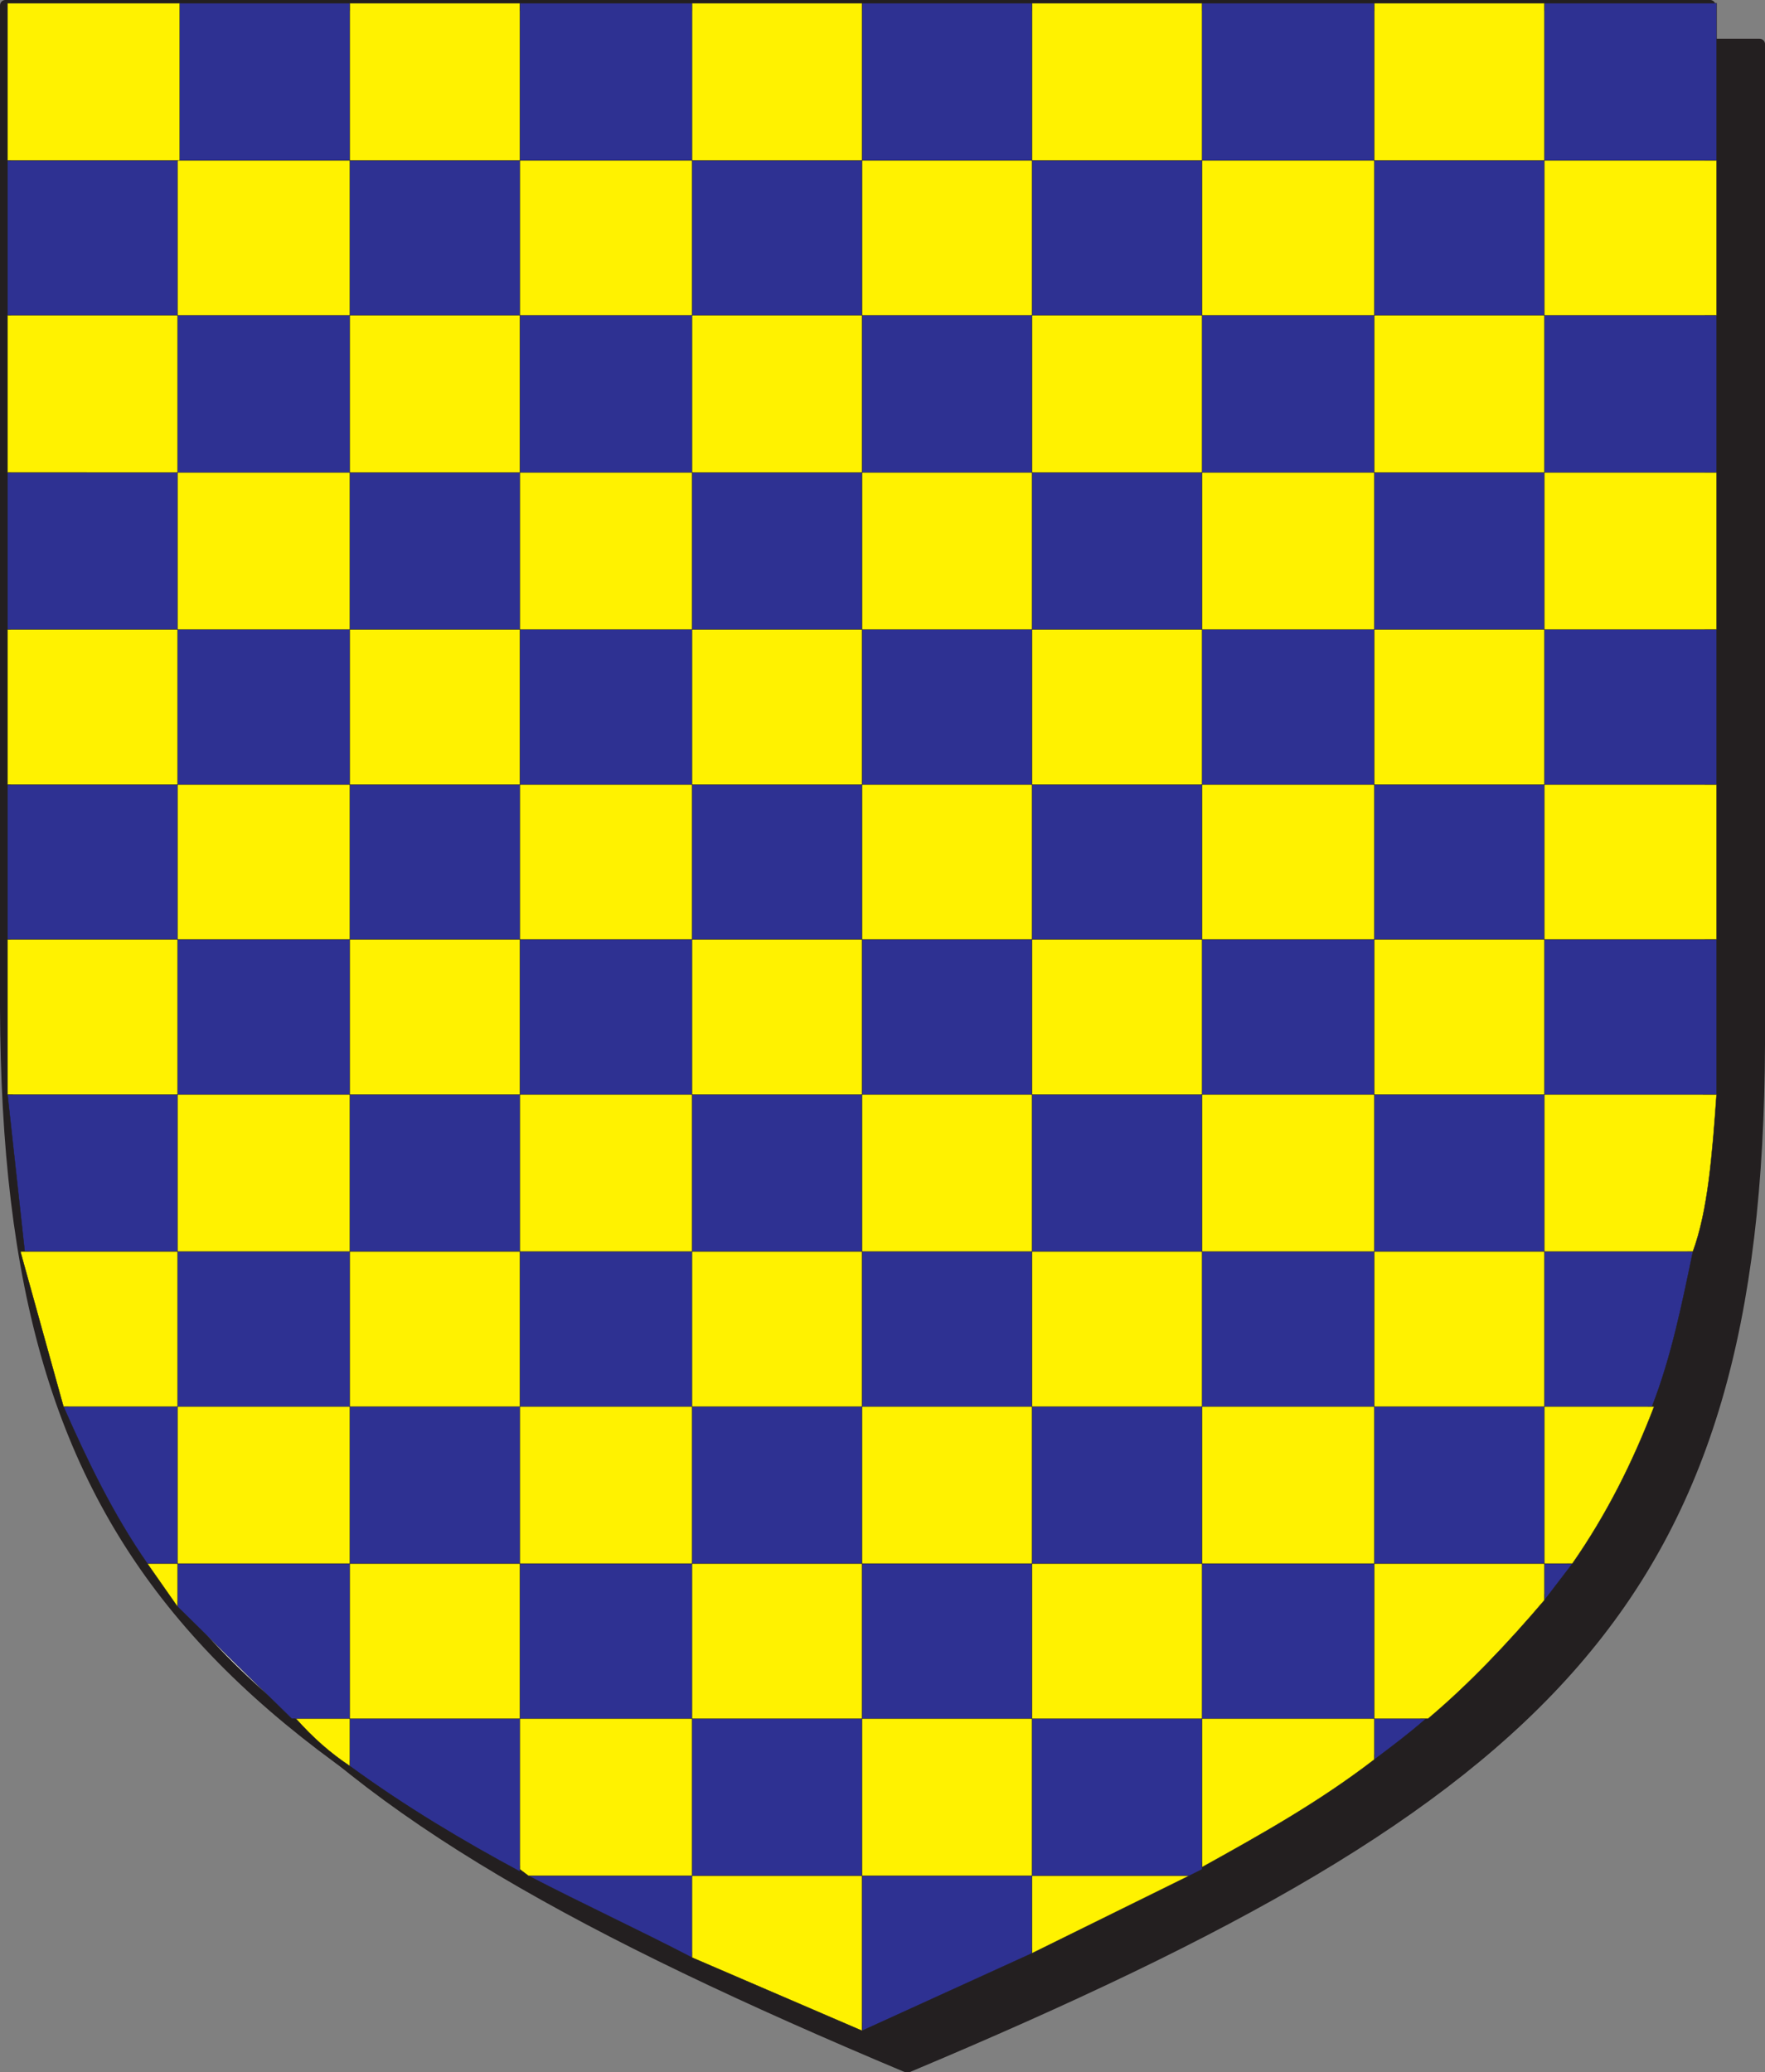
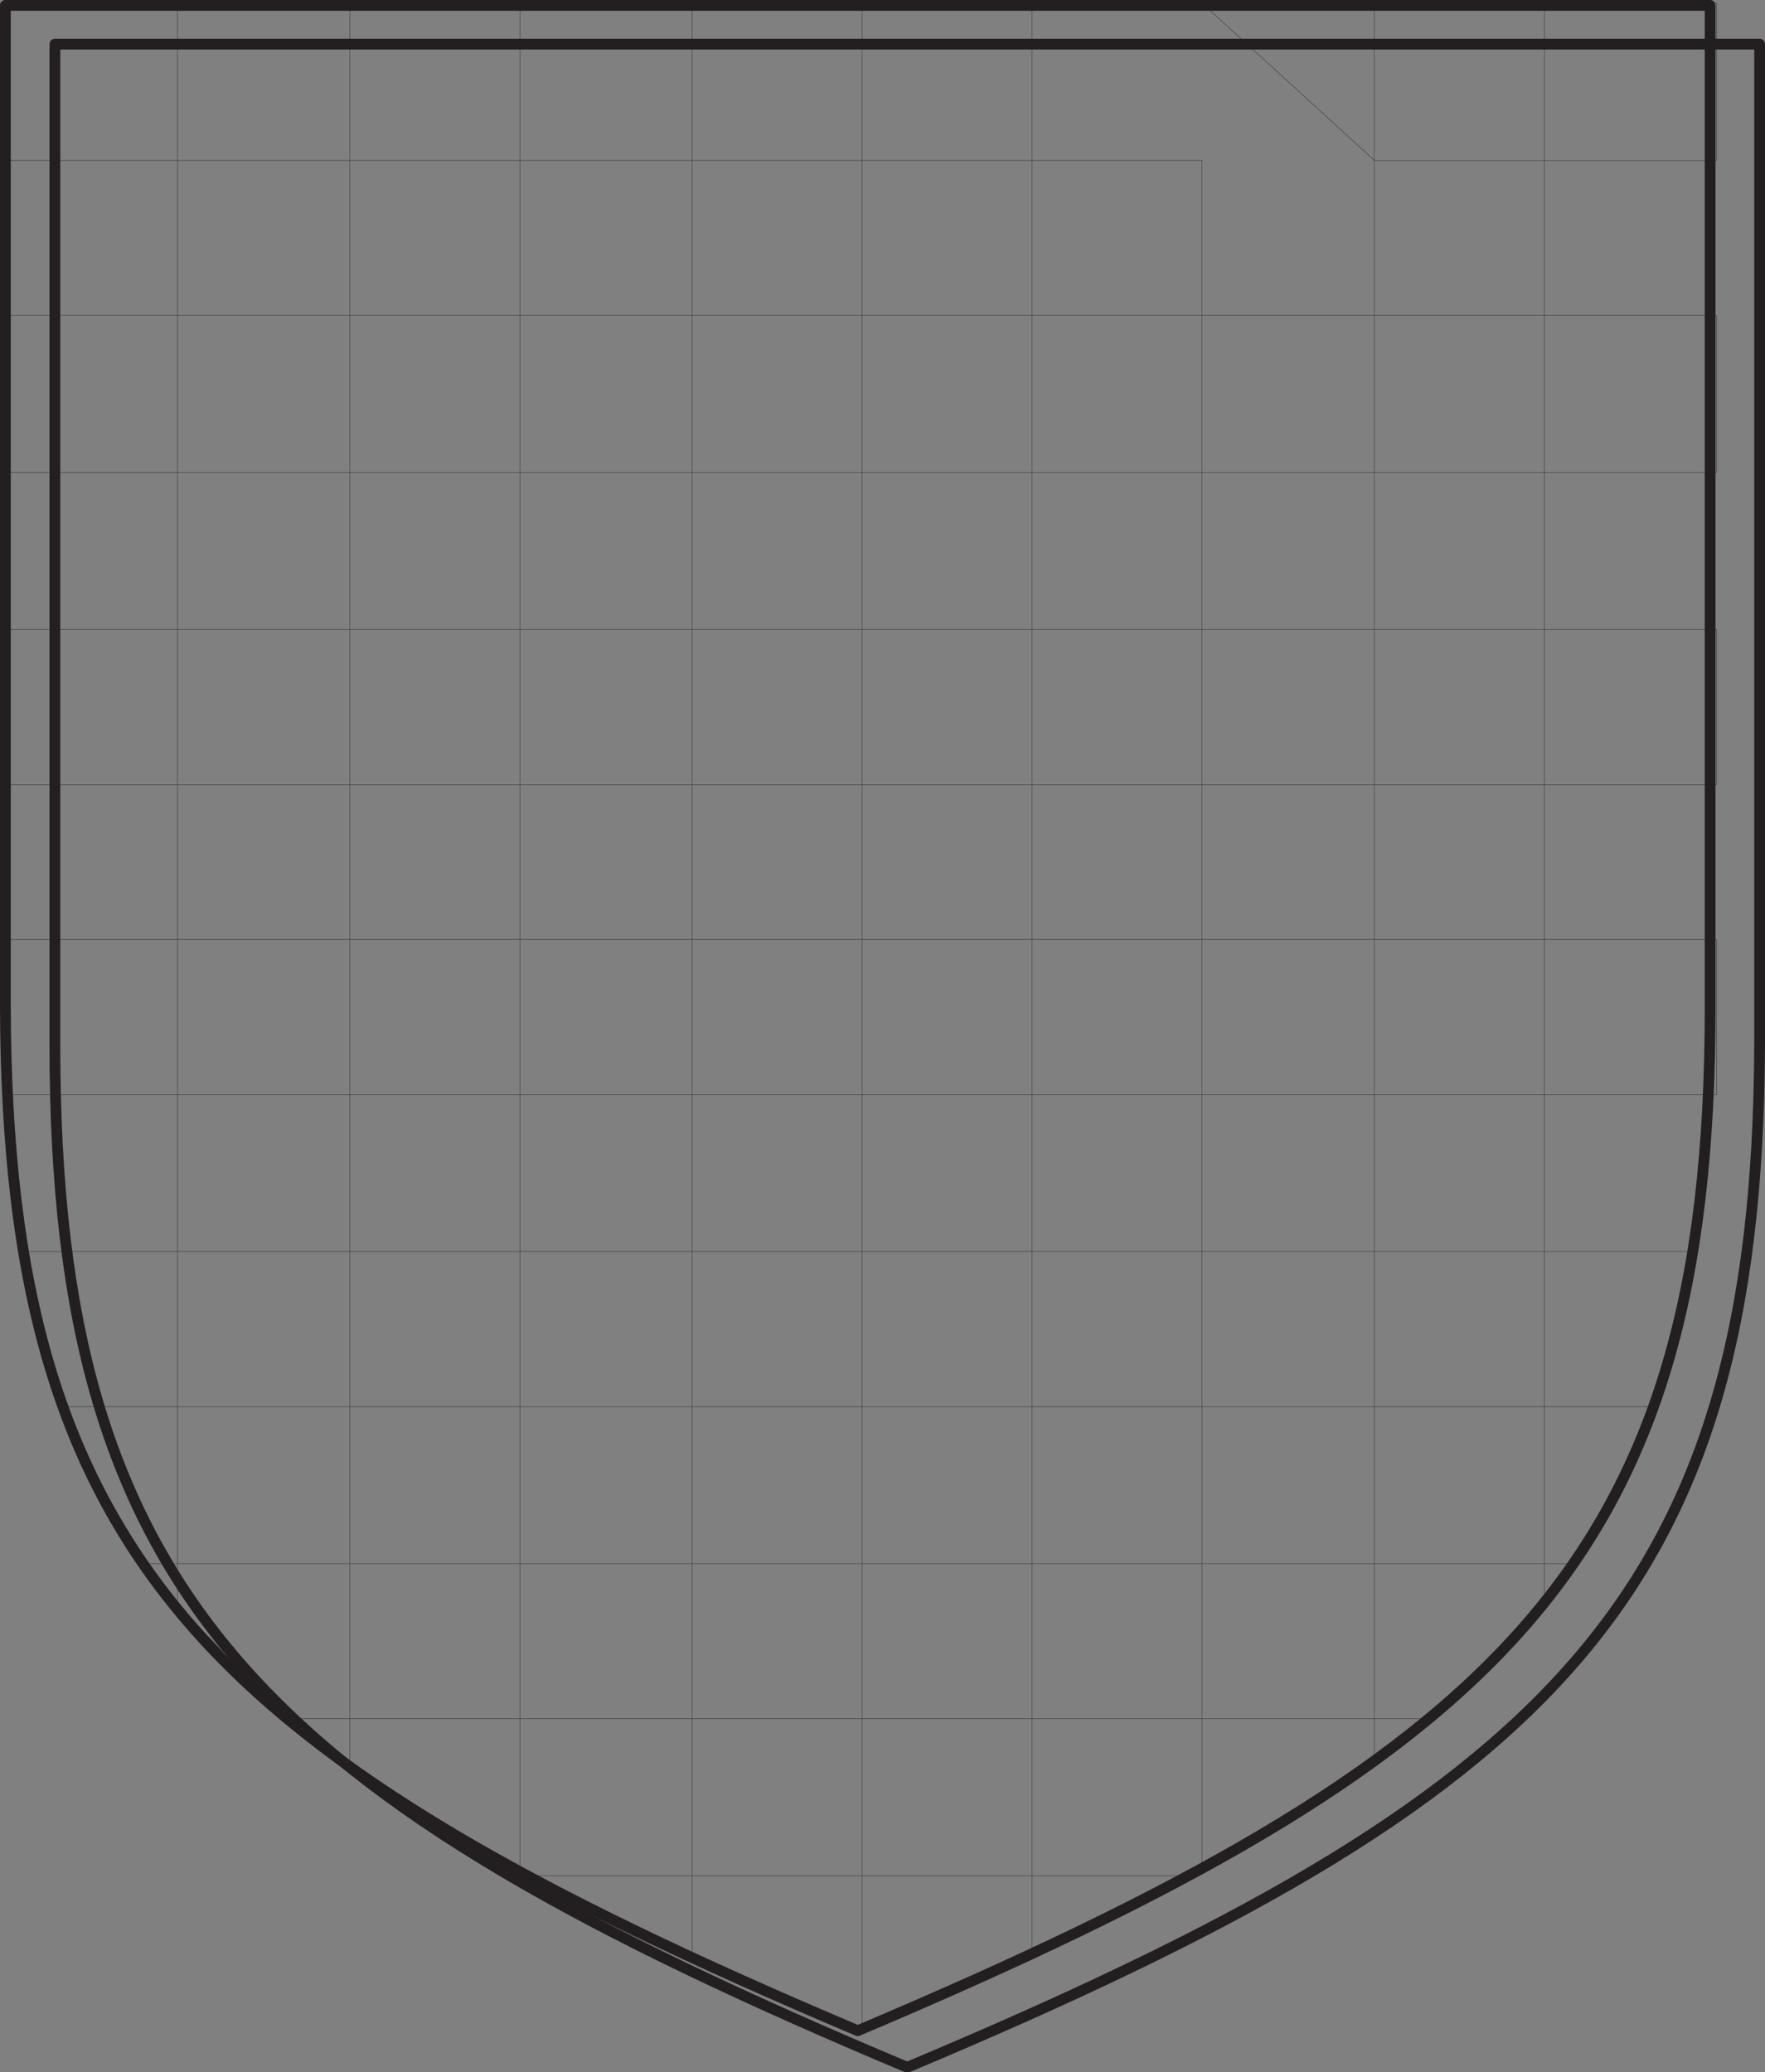
<svg xmlns="http://www.w3.org/2000/svg" width="615" height="722.104">
  <rect width="100%" height="100%" fill="#808080" stroke="none" />
-   <path fill="#231f20" fill-rule="evenodd" d="M316.125 720.375c225-94.5 296.25-163.5 297-356.25V15.375h-594v348.75c0 192.75 72 261.75 297 356.25" />
  <path fill="none" stroke="#231f20" stroke-linecap="round" stroke-linejoin="round" stroke-miterlimit="10" stroke-width="3.75" d="M316.125 720.375c225-94.5 296.25-163.5 297-356.25V15.375h-594v348.75c0 192.75 72 261.75 297 356.25zm0 0" />
-   <path fill="#fff" fill-rule="evenodd" d="M298.875 707.625c225-95.25 297-163.5 297-356.25V1.875h-594v349.5c.75 192.75 72 261 297 356.25" />
  <path fill="none" stroke="#231f20" stroke-linecap="round" stroke-linejoin="round" stroke-miterlimit="10" stroke-width="3.75" d="M298.875 707.625c225-95.25 297-163.5 297-356.25V1.875h-594v349.5c.75 192.75 72 261 297 356.25zm0 0" />
-   <path fill="#2e3192" fill-rule="evenodd" d="M2.625 55.875h59.25v54H2.625v-54m0 108.75h59.25v54.75H2.625v-54.75m0 108.75h59.25v54H2.625v-54m0 108h59.25v54.75H8.625l-6-54.75m59.25-380.25h60v54.75h-60V1.125m0 218.25h60v54h-60v-54m0 108h60v54h-60v-54m0 108.75h60v54h-60v-54m60-380.25h59.25v54h-59.25v-54m0 217.5h59.25v54h-59.25v-54m0 108h59.25v54.75h-59.25v-54.75m59.25-380.25h60v54.75h-60V1.125m0 108.75h60v54.75h-60v-54.75m0 217.5h60v54h-60v-54m0 108.75h60v54h-60v-54m60-380.25h59.25v54h-59.25v-54m0 108.75h59.25v54.75h-59.25v-54.75m0 216.75h59.25v54.75h-59.25v-54.75m59.25-380.25h59.25v54.75h-59.25V1.125m0 108.75h59.25v54.75h-59.25v-54.75m0 109.5h59.25v54h-59.25v-54m0 216.75h59.25v54h-59.25v-54m59.25-380.25h59.25v54h-59.25v-54m0 108.75h59.25v54.75h-59.25v-54.75m0 108.75h59.25v54h-59.25v-54m-297.75-163.5h60v54.75h-60v-54.75m60 54.75h59.25v54.75h-59.25v-54.75m59.25 54.75h60v54h-60v-54m60 54h59.25v54h-59.25v-54m59.25 54h59.25v54h-59.25v-54m59.25 54h59.25v54.75h-59.25v-54.75m59.25-380.25h60v54.75h-60V1.125m0 108.75h60v54.75h-60v-54.75m0 109.5h60v54h-60v-54m0 108h60v54h-60v-54m0 108.75h60v54h-60v-54m60-380.25h59.25v54h-59.25v-54m0 108.75h59.25v54.75h-59.25v-54.75m0 108.75h59.25v54h-59.25v-54m0 108h59.25v54.75h-59.25v-54.75m59.25-380.25h60v54.75h-60V1.125m0 108.75h60v54.75h-60v-54.75m0 109.5h60v54h-60v-54m0 108h60v54h-60v-54m0 108.75h51.75c-3.75 18-7.5 36.75-14.25 54h-37.5v-54m-516 54h39.75v54.75h-10.5c-12-17.25-21-36-29.25-54.75m39.75 54.75h60v54h-20.25l-39.75-39v-15m60-54.75h59.25v54.75h-59.25v-54.75m0 108.75h59.25v53.25c-19.5-10.5-39.75-22.5-59.25-36.75v-16.5m59.25-54h60v54h-60v-54m3 108.75h57v28.5c-18.75-9.75-38.25-18.75-57-28.5m57-163.5h59.25v54.75h-59.25v-54.75m0 108.75h59.25v54.75h-59.25v-54.75m59.25-54h59.25v54h-59.25v-54m0 108.75h59.25v27l-59.25 27v-54m59.25-163.5h59.25v54.75h-59.25v-54.75m0 108.75h59.25v52.5l-4.5 2.25h-54.75v-54.75m59.25-54h60v54h-60v-54m60-54.75h59.25v54.75h-59.25v-54.75m0 108.75h18c-6 5.25-12 9.75-18 14.25v-14.25m59.25-54h9.75l-9.75 12.75zm0 0" />
-   <path fill="none" stroke="#231f20" stroke-linecap="round" stroke-linejoin="round" stroke-miterlimit="10" stroke-width=".12" d="M2.625 55.875h59.25v54H2.625Zm0 108.75h59.25v54.75H2.625Zm0 108.75h59.25v54H2.625Zm0 108h59.25v54.75H8.625Zm59.25-380.25h60v54.75h-60zm0 218.25h60v54h-60zm0 108h60v54h-60zm0 108.75h60v54h-60zm60-380.25h59.25v54h-59.25zm0 217.5h59.25v54h-59.25zm0 108h59.25v54.75h-59.25zm59.25-380.25h60v54.75h-60zm0 108.75h60v54.75h-60zm0 217.5h60v54h-60zm0 108.75h60v54h-60zm60-380.25h59.25v54h-59.25zm0 108.75h59.25v54.75h-59.25zm0 216.75h59.25v54.75h-59.25zm59.25-380.25h59.25v54.75h-59.25zm0 108.75h59.25v54.75h-59.25zm0 109.5h59.25v54h-59.25zm0 216.75h59.25v54h-59.25zm59.25-380.25h59.25v54h-59.25zm0 108.75h59.25v54.75h-59.25zm0 108.75h59.25v54h-59.25zm-297.75-163.5h60v54.75h-60zm60 54.75h59.25v54.75h-59.25zm59.25 54.75h60v54h-60zm60 54h59.25v54h-59.25zm59.25 54h59.25v54h-59.25zm59.25 54h59.25v54.75h-59.25zm59.25-380.25h60v54.75h-60zm0 108.75h60v54.75h-60zm0 109.5h60v54h-60zm0 108h60v54h-60zm0 108.75h60v54h-60zm60-380.25h59.25v54h-59.25zm0 108.75h59.25v54.75h-59.25zm0 108.75h59.25v54h-59.25zm0 108h59.25v54.75h-59.25zm59.25-380.25h60v54.75h-60zm0 108.75h60v54.75h-60zm0 109.5h60v54h-60zm0 108h60v54h-60zm0 108.75h51.75c-3.75 18-7.5 36.75-14.25 54h-37.5zm-516 54h39.75v54.75h-10.5c-12-17.25-21-36-29.25-54.75zm39.75 54.75h60v54h-20.25l-39.75-39zm60 54v15.75zm0-108.75h59.25v54.75h-59.25zm0 108.75h59.25v53.25c-19.5-10.5-39.75-22.5-59.25-36.75zm59.25-54h60v54h-60zm3 108.75h57v28.5c-18.75-9.75-38.25-18.75-57-28.5zm57-163.5h59.25v54.75h-59.25zm0 108.75h59.25v54.75h-59.25zm59.25-54h59.25v54h-59.25zm0 108.75h59.25v27l-59.25 27zm59.25-163.5h59.25v54.75h-59.25zm0 108.75h59.25v52.5l-4.5 2.25h-54.75zm59.25-54h60v54h-60zm60-54.75h59.25v54.75h-59.25zm0 108.75h18c-6 5.25-12 9.75-18 14.25zm59.25-54h9.75l-9.75 12.75zm0 0" />
-   <path fill="#fff200" fill-rule="evenodd" d="M478.875 1.125h59.25v54.75h-59.25V1.125m-119.25 0h59.25v54.75h-59.25V1.125m-118.5 0h59.25v54.75h-59.25V1.125m-119.25 0h59.25v54.75h-59.25V1.125m-119.25 0h60v54.75h-60V1.125m535.5 54.75h60v54h-60v-54m-119.25 0h60v54h-60v-54m-118.5 0h59.25v54h-59.25v-54m-119.25 0h60v54h-60v-54m-119.25 0h60v54h-60v-54m476.25 108.75h60v54.75h-60v-54.75m-59.25-54.75h59.25v54.75h-59.25v-54.75m-60 54.75h60v54.75h-60v-54.75m-59.25-54.75h59.25v54.75h-59.25v-54.75m-59.25 54.75h59.25v54.75h-59.25v-54.75m-59.25-54.75h59.25v54.75h-59.25v-54.75m-60 54.75h60v54.75h-60v-54.75m-59.25-54.75h59.25v54.75h-59.25v-54.75m-60 54.75h60v54.75h-60v-54.75m-59.25-54.75h59.25v54.75H2.625v-54.75m535.5 163.5h60v54h-60v-54m-59.25-54h59.25v54h-59.25v-54m-60 54h60v54h-60v-54m-59.25-54h59.25v54h-59.25v-54m-59.25 54h59.25v54h-59.25v-54m-59.25-54h59.25v54h-59.25v-54m-60 54h60v54h-60v-54m-59.25-54h59.25v54h-59.25v-54m-60 54h60v54h-60v-54m-59.25-54h59.25v54H2.625v-54m535.5 162h60c-1.5 21-3 40.5-8.25 54.75h-51.75v-54.75m-59.25-54h59.25v54h-59.25v-54m-60 54h60v54.75h-60v-54.75m-59.25-54h59.25v54h-59.25v-54m-59.25 54h59.25v54.75h-59.25v-54.75m-59.25-54h59.25v54h-59.25v-54m-60 54h60v54.75h-60v-54.75m-59.25-54h59.25v54h-59.25v-54m-60 54h60v54.75h-60v-54.75m-59.25-54h59.25v54H2.625v-54m535.5 162.75h38.25c-7.5 19.5-16.5 37.5-28.5 54.75h-9.75v-54.75m-59.25-54h59.25v54h-59.25v-54m-60 54h60v54.75h-60v-54.75m-59.25-54h59.25v54h-59.25v-54m-59.25 54h59.25v54.75h-59.25v-54.75m-59.25-54h59.25v54h-59.25v-54m-60 54h60v54.75h-60v-54.75m-59.25-54h59.25v54h-59.25v-54m-60 54h60v54.75h-60v-54.75m-54.75-54h54.75v54h-39.75l-15-54m411.75 162.75h60v14.25c-19.5 15-39.75 26.25-60 37.5v-51.75m-59.25-54h59.25v54h-59.25v-54m-59.25 54h59.25v54.75h-59.25v-54.75m-59.25-54h59.25v54h-59.25v-54m-60 54h60v54.75h-57l-3-2.25v-52.5m-59.25-54h59.25v54h-59.25v-54m237.75 108.75h54.75l-54.75 27zm-118.5 0h59.25v54l-59.25-25.5v-28.5m237.75-108.75h59.25v12.75c-12.75 15-26.25 29.25-40.5 41.25h-18.75v-54m-427.5 0h10.5v15zm51.75 54h18.75v16.5c-6.75-4.5-12.75-9.75-18.75-16.5" />
-   <path fill="none" stroke="#231f20" stroke-linecap="round" stroke-linejoin="round" stroke-miterlimit="10" stroke-width=".12" d="M478.875 1.125h59.25v54.75h-59.25zm-119.25 0h59.25v54.75h-59.25zm-118.5 0h59.25v54.75h-59.25zm-119.25 0h59.25v54.75h-59.25zm-119.25 0h60v54.75h-60zm535.5 54.75h60v54h-60zm-119.25 0h60v54h-60zm-118.5 0h59.25v54h-59.25zm-119.25 0h60v54h-60zm-119.25 0h60v54h-60zm476.25 108.75h60v54.75h-60zm-59.25-54.75h59.25v54.75h-59.25zm-60 54.75h60v54.75h-60zm-59.25-54.75h59.25v54.75h-59.25zm-59.25 54.75h59.25v54.75h-59.25zm-59.25-54.75h59.25v54.75h-59.25zm-60 54.75h60v54.75h-60zm-59.25-54.75h59.25v54.75h-59.25zm-60 54.75h60v54.75h-60zm-59.25-54.75h59.25v54.75H2.625Zm535.5 163.5h60v54h-60zm-59.25-54h59.25v54h-59.25zm-60 54h60v54h-60zm-59.25-54h59.25v54h-59.25zm-59.25 54h59.25v54h-59.25zm-59.25-54h59.25v54h-59.25zm-60 54h60v54h-60zm-59.25-54h59.25v54h-59.25zm-60 54h60v54h-60zm-59.25-54h59.25v54H2.625Zm535.5 162h60c-1.5 21-3 40.5-8.25 54.75h-51.75zm-59.25-54h59.25v54h-59.25zm-60 54h60v54.75h-60zm-59.25-54h59.25v54h-59.25zm-59.25 54h59.25v54.75h-59.25zm-59.25-54h59.25v54h-59.25zm-60 54h60v54.75h-60zm-59.25-54h59.25v54h-59.25zm-60 54h60v54.75h-60zm-59.25-54h59.25v54H2.625Zm535.5 162.75h38.25c-7.5 19.5-16.5 37.5-28.5 54.75h-9.75zm-59.25-54h59.25v54h-59.25zm-60 54h60v54.75h-60zm-59.25-54h59.25v54h-59.25zm-59.25 54h59.25v54.75h-59.25zm-59.25-54h59.25v54h-59.25zm-60 54h60v54.75h-60zm-59.25-54h59.25v54h-59.25zm-60 54h60v54.75h-60zm-54.75-54h54.75v54h-39.75zm411.75 162.75h60v14.25c-19.5 15-39.75 26.25-60 37.5zm-59.25-54h59.25v54h-59.25zm-59.25 54h59.25v54.75h-59.25zm-59.25-54h59.25v54h-59.25zm-60 54h60v54.75h-57l-3-2.25zm-59.25-54h59.25v54h-59.25zm237.75 108.75h54.75l-54.75 27zm-118.5 0h59.25v54l-59.25-25.5zm237.75-108.75h59.25v12.75c-12.75 15-26.25 29.25-40.5 41.25h-18.75zm-427.5 0h10.5v15zm51.75 54h18.75v16.5c-6.75-4.5-12.75-9.75-18.75-16.5zm0 0" />
+   <path fill="none" stroke="#231f20" stroke-linecap="round" stroke-linejoin="round" stroke-miterlimit="10" stroke-width=".12" d="M2.625 55.875h59.25v54H2.625Zm0 108.75h59.25v54.75H2.625Zm0 108.75h59.25v54H2.625Zm0 108h59.25v54.75H8.625Zm59.25-380.25h60v54.75h-60zm0 218.25h60v54h-60zm0 108h60v54h-60zm0 108.75h60v54h-60zm60-380.25h59.25v54h-59.25zm0 217.5h59.25v54h-59.25zm0 108h59.25v54.75h-59.25zm59.25-380.25h60v54.75h-60zm0 108.75h60v54.75h-60zm0 217.5h60v54h-60zm0 108.75h60v54h-60zm60-380.25h59.25v54h-59.25zm0 108.75h59.25v54.75h-59.25zm0 216.75h59.25v54.75h-59.25zm59.25-380.25h59.25v54.75h-59.25zm0 108.75h59.25v54.75h-59.25zm0 109.5h59.25v54h-59.25zm0 216.75h59.25v54h-59.25zm59.25-380.25h59.25v54h-59.25zm0 108.75h59.25v54.75h-59.25zm0 108.75h59.25v54h-59.25zm-297.75-163.5h60v54.75h-60zm60 54.75h59.25v54.75h-59.25zm59.25 54.75h60v54h-60zm60 54h59.25v54h-59.25zm59.25 54h59.25v54h-59.25zm59.25 54h59.25v54.75h-59.25zm59.25-380.25h60v54.75zm0 108.75h60v54.75h-60zm0 109.5h60v54h-60zm0 108h60v54h-60zm0 108.75h60v54h-60zm60-380.25h59.25v54h-59.25zm0 108.75h59.25v54.75h-59.25zm0 108.75h59.25v54h-59.25zm0 108h59.25v54.75h-59.25zm59.25-380.25h60v54.75h-60zm0 108.75h60v54.75h-60zm0 109.5h60v54h-60zm0 108h60v54h-60zm0 108.75h51.75c-3.75 18-7.5 36.75-14.25 54h-37.5zm-516 54h39.75v54.75h-10.5c-12-17.25-21-36-29.25-54.75zm39.75 54.75h60v54h-20.25l-39.75-39zm60 54v15.75zm0-108.75h59.25v54.75h-59.25zm0 108.75h59.25v53.25c-19.5-10.5-39.75-22.5-59.25-36.75zm59.25-54h60v54h-60zm3 108.75h57v28.5c-18.75-9.75-38.25-18.75-57-28.5zm57-163.5h59.25v54.75h-59.25zm0 108.75h59.25v54.75h-59.25zm59.25-54h59.25v54h-59.25zm0 108.75h59.25v27l-59.25 27zm59.25-163.5h59.25v54.75h-59.25zm0 108.75h59.25v52.5l-4.5 2.25h-54.75zm59.25-54h60v54h-60zm60-54.75h59.25v54.75h-59.25zm0 108.75h18c-6 5.25-12 9.75-18 14.25zm59.25-54h9.75l-9.75 12.75zm0 0" />
</svg>